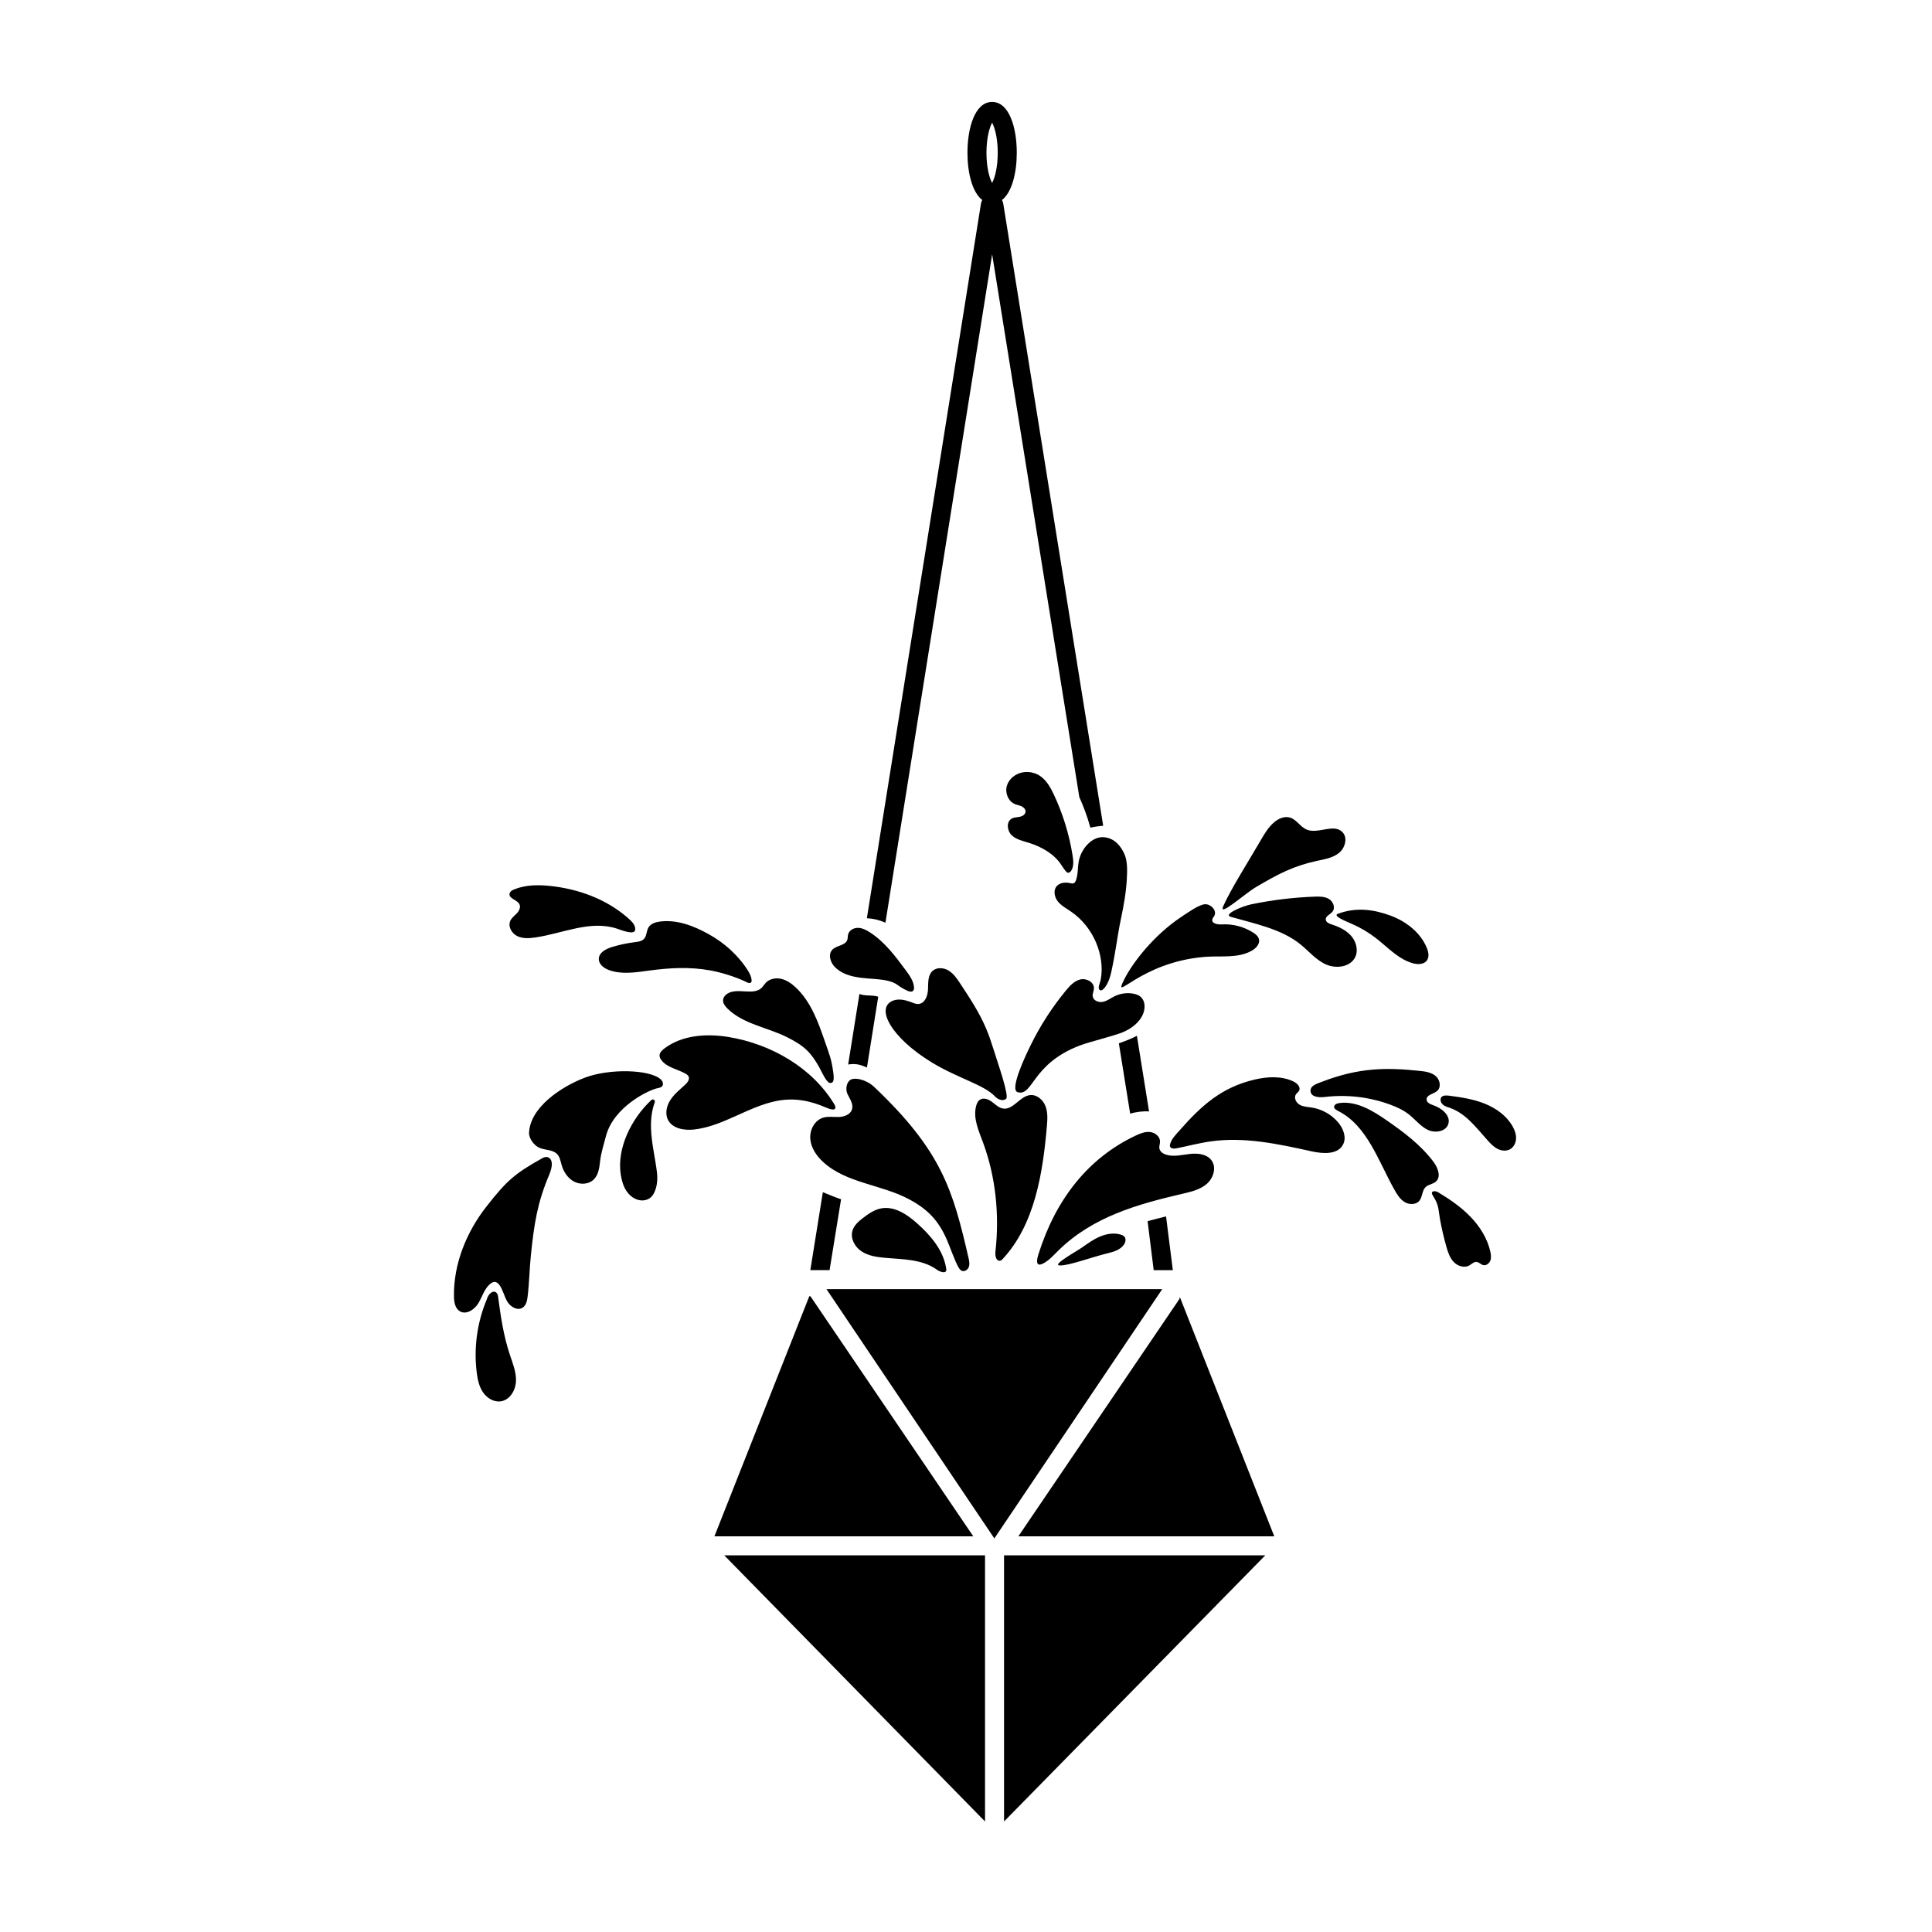
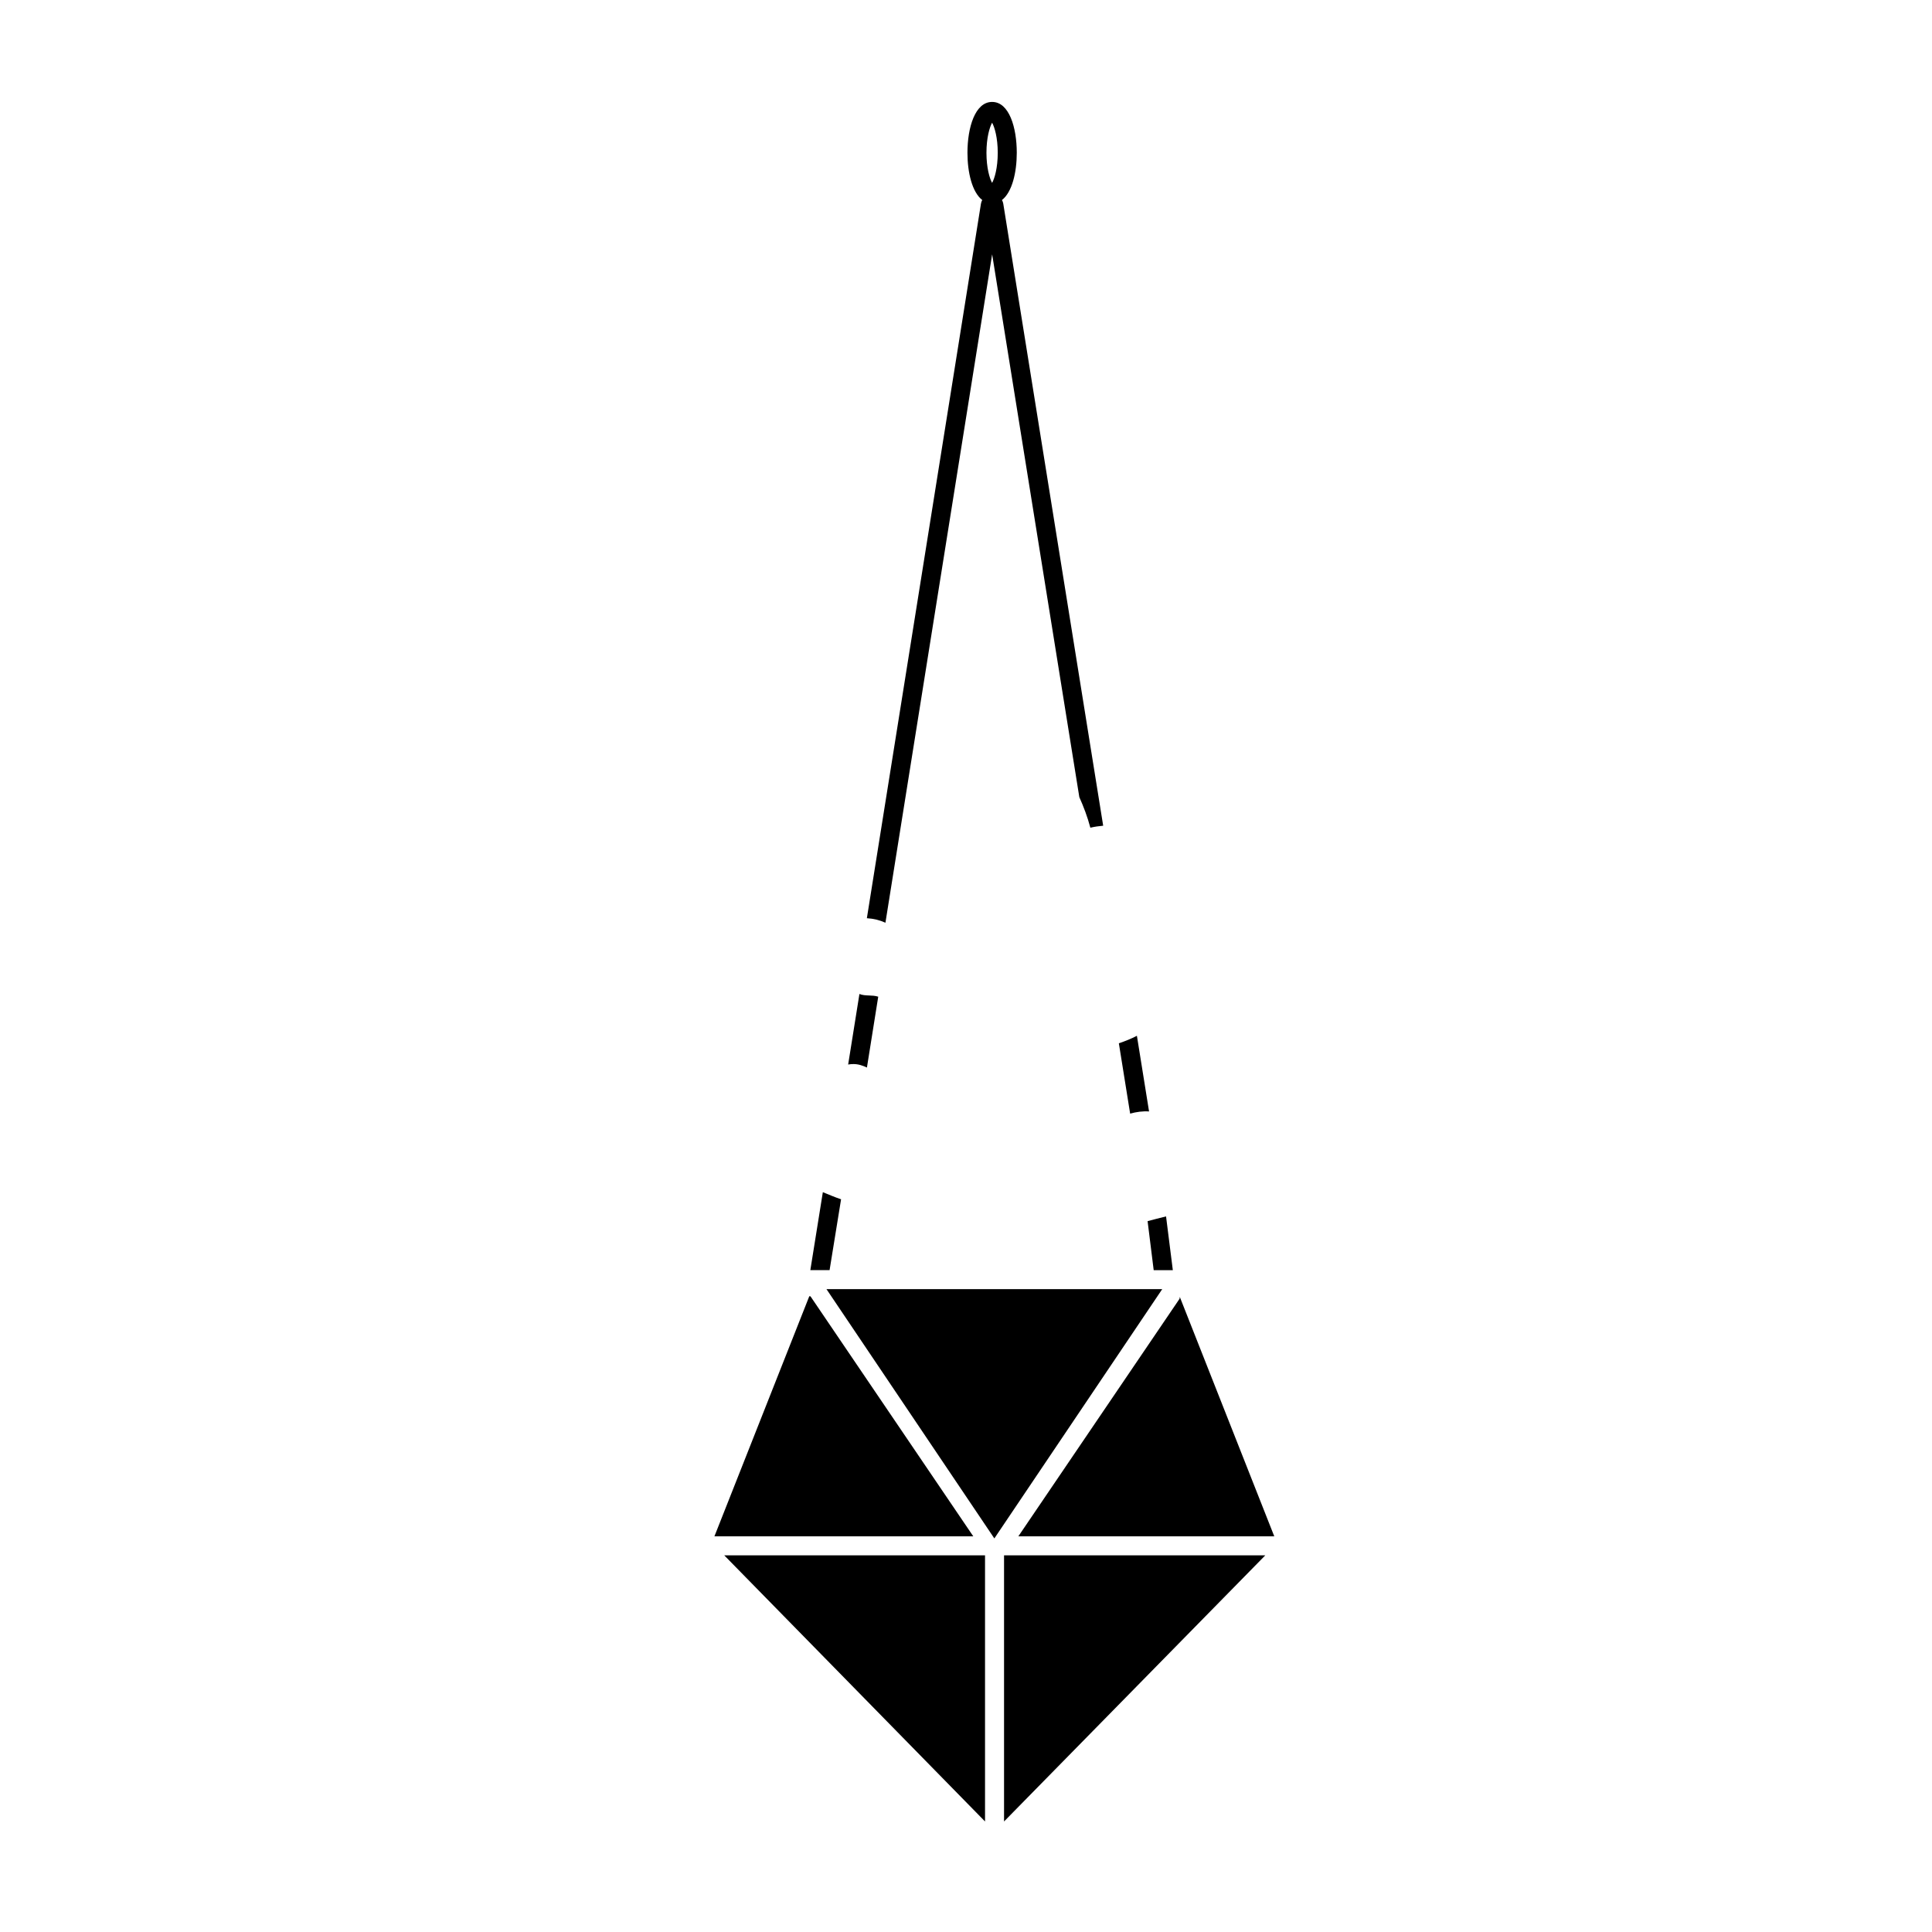
<svg xmlns="http://www.w3.org/2000/svg" fill="#000000" width="800px" height="800px" version="1.1" viewBox="144 144 512 512">
  <g>
-     <path d="m409.6 477.78c-0.75 0.797-2.055 0.246-1.785-2.223 1.059-9.594 0.082-19.531-3.234-28.59-1.18-3.223-2.793-6.629-1.879-9.941 0.168-0.609 0.441-1.223 0.969-1.578 0.957-0.648 2.273-0.141 3.203 0.551 0.934 0.691 1.793 1.594 2.938 1.773 2.699 0.43 4.438-3.258 7.16-3.559 1.75-0.191 3.371 1.176 4.039 2.801 0.672 1.629 0.59 3.457 0.441 5.203-1.059 12.562-3.207 26.371-11.852 35.562zm1.016-42.562c0.906-0.73-2.019-8.973-3.394-13.359-0.559-1.789-1.16-3.566-1.891-5.289-1.789-4.227-4.332-8.086-6.856-11.914-0.852-1.289-1.742-2.613-3.055-3.426-1.309-0.812-3.176-0.953-4.309 0.098-1.246 1.152-1.117 3.102-1.176 4.801-0.055 1.699-0.785 3.773-2.481 3.93-0.762 0.07-1.48-0.293-2.195-0.555-1.43-0.52-3.062-0.875-4.492-0.363-4.984 1.805-0.656 9.84 10.207 16.438 6.828 4.144 13.957 5.965 16.711 8.996 0.738 0.801 2.078 1.328 2.93 0.645zm-26.137-28.656c0.5 0.223 1.16 0.383 1.527-0.02 0.211-0.238 0.238-0.586 0.215-0.902-0.117-1.648-1.129-3.074-2.109-4.402-2.793-3.793-5.68-7.672-9.648-10.203-0.941-0.598-1.988-1.133-3.109-1.145-1.117-0.012-2.309 0.645-2.594 1.723-0.125 0.488-0.066 1.023-0.238 1.5-0.543 1.5-2.797 1.402-3.918 2.539-1.258 1.273-0.535 3.531 0.777 4.758 4.648 4.352 12.543 1.805 16.434 4.578 0.824 0.621 1.719 1.152 2.664 1.574zm45.707 14.5c2.504-0.953 8.531-2.414 11.027-3.375 2.5-0.961 4.867-2.695 5.793-5.203 0.535-1.449 0.457-3.285-0.707-4.309-0.543-0.48-1.258-0.715-1.969-0.848-1.668-0.309-3.438-0.059-4.957 0.691-1.023 0.508-1.961 1.238-3.078 1.477-1.117 0.238-2.527-0.293-2.711-1.422-0.117-0.715 0.293-1.41 0.324-2.133 0.066-1.652-1.961-2.75-3.57-2.383-1.613 0.367-2.816 1.676-3.871 2.957-3.648 4.43-6.777 9.273-9.309 14.426-1.602 3.258-5.68 11.93-3.438 12.516 4.125 1.082 3.684-7.543 16.465-12.395zm33.043-23.477c4.227-0.348 8.762 0.453 12.461-1.617 1.145-0.641 2.266-1.812 1.945-3.082-0.191-0.77-0.867-1.316-1.535-1.742-2.469-1.578-5.445-2.348-8.375-2.168-1.078 0.066-2.66-0.238-2.457-1.301 0.066-0.352 0.348-0.621 0.523-0.934 0.781-1.379-0.812-3.129-2.398-3.113-1.586 0.016-4.957 2.453-6.277 3.324-7.305 4.812-12.984 12.188-15.176 16.586-3.32 6.676 4.008-4.539 21.289-5.953zm13.598-18.488c2.664-1.559 5.332-3.117 8.152-4.363 2.523-1.113 5.16-1.977 7.859-2.559 2.082-0.453 4.293-0.781 5.961-2.102 1.668-1.32 2.445-4.055 0.945-5.57-2.312-2.348-6.508 0.641-9.527-0.68-1.641-0.719-2.606-2.609-4.316-3.144-1.48-0.465-3.098 0.246-4.273 1.258-1.523 1.305-2.555 3.074-3.559 4.801-3.113 5.371-7.91 12.93-9.906 17.426-1.355 3.062 5.773-3.371 8.664-5.066zm11.82 15.176c2.258 1.84 4.172 4.207 6.848 5.356 2.68 1.145 6.387 0.637 7.652-1.988 0.875-1.824 0.25-4.109-1.082-5.633-1.336-1.523-3.254-2.41-5.18-3.031-0.664-0.215-1.457-0.539-1.543-1.234-0.121-0.969 1.18-1.391 1.785-2.156 0.812-1.02 0.191-2.644-0.918-3.332-1.109-0.684-2.492-0.684-3.793-0.637-5.68 0.207-11.336 0.891-16.898 2.051-2.262 0.473-7.551 2.676-5.332 3.309 6.238 1.789 13.414 3.188 18.461 7.297zm9.875-8.094c-1.426 0.539 2.223 2.004 3.621 2.606 2.336 1.008 4.551 2.316 6.559 3.879 3.109 2.418 5.898 5.535 9.699 6.606 1.309 0.367 2.969 0.352 3.754-0.762 0.664-0.941 0.402-2.242-0.035-3.309-1.691-4.109-5.527-7.062-9.703-8.586-4.18-1.523-8.906-2.324-13.895-0.434zm-76.695 91.754c0.812-0.629 1.953-1.844 2.684-2.562 9.129-8.961 21.043-12.262 32.938-15.027 2.258-0.523 4.621-1.09 6.367-2.609 1.75-1.523 2.621-4.328 1.266-6.207-1.23-1.699-3.656-1.965-5.738-1.723-2.086 0.238-4.227 0.812-6.238 0.223-0.836-0.246-1.688-0.797-1.848-1.652-0.117-0.629 0.168-1.258 0.16-1.898-0.016-1.328-1.34-2.348-2.66-2.484-1.32-0.137-2.613 0.395-3.812 0.957-12.664 5.977-21.219 17-25.75 31.453-1.297 4.125 1.203 2.637 2.633 1.531zm32.301-30.855c-0.074 0.242-0.141 0.508-0.059 0.75 0.203 0.609 1.055 0.613 1.688 0.492 3.012-0.594 5.992-1.402 9.035-1.832 8.926-1.281 17.973 0.672 26.777 2.625 2.996 0.664 6.914 0.938 8.344-1.777 0.996-1.895 0.086-4.273-1.301-5.906-1.762-2.082-4.293-3.496-6.988-3.918-1.094-0.172-2.246-0.195-3.211-0.746-0.957-0.551-1.598-1.875-0.961-2.781 0.242-0.348 0.637-0.578 0.828-0.953 0.484-0.934-0.52-1.949-1.461-2.41-3.188-1.543-6.961-1.324-10.41-0.508-8.641 2.051-13.965 6.797-19.824 13.469-0.961 1.094-2.023 2.121-2.457 3.496zm37.184-13.836c0.16 1.496 2.254 1.652 3.742 1.473 5.82-0.707 11.801-0.016 17.301 2 1.777 0.648 3.523 1.445 5.012 2.613 1.699 1.336 3.055 3.144 4.992 4.09 1.941 0.941 4.848 0.492 5.465-1.578 0.672-2.246-1.773-4.176-3.988-4.941-0.777-0.266-1.715-0.66-1.777-1.477-0.102-1.285 1.832-1.477 2.805-2.316 1.117-0.961 0.766-2.918-0.336-3.898-1.102-0.984-2.66-1.238-4.133-1.395-9.004-0.953-16.246-0.918-26.133 2.891-1.418 0.555-3.113 1.023-2.949 2.539zm36.277 4.129c4.734 1.441 7.402 5.234 10.711 8.914 0.762 0.848 1.578 1.676 2.59 2.188 1.012 0.508 2.281 0.648 3.273 0.102 1.004-0.551 1.566-1.723 1.605-2.867 0.039-1.145-0.371-2.266-0.941-3.258-1.594-2.793-4.363-4.766-7.352-5.965-2.984-1.199-6.195-1.691-9.387-2.109-0.695-0.09-1.48-0.156-2.019 0.293-0.539 0.441-0.559 2.07 1.52 2.703zm-28.977 1.047c7.719 3.859 10.676 13.32 14.906 20.844 0.707 1.254 1.492 2.543 2.719 3.293 1.23 0.75 3.039 0.754 3.934-0.371 0.828-1.031 0.664-2.648 1.605-3.57 0.754-0.742 1.988-0.789 2.769-1.496 1.43-1.293 0.504-3.668-0.656-5.215-3.344-4.465-7.879-7.875-12.469-11.043-3.691-2.551-7.883-5.09-12.344-4.555-0.574 0.07-1.223 0.246-1.48 0.766-0.246 0.516 0.316 0.996 1.016 1.348zm25.332 22.801c1.41 2.223 1.25 3.578 1.656 5.824 0.449 2.457 1.012 4.898 1.691 7.305 0.414 1.461 0.902 2.969 1.941 4.07 1.043 1.102 2.793 1.688 4.121 0.953 0.648-0.363 1.23-1.023 1.969-0.945 0.645 0.059 1.113 0.68 1.742 0.832 0.785 0.191 1.594-0.414 1.883-1.168 0.293-0.754 0.18-1.598 0.004-2.387-0.777-3.5-2.762-6.656-5.254-9.238-2.488-2.586-5.477-4.637-8.551-6.484-0.586-0.352-1.617-0.504-1.699 0.176-0.016 0.242 0.367 0.859 0.496 1.062zm-125.96 18.594c0.23 0.398 0.508 0.805 0.934 0.973 0.734 0.293 1.582-0.312 1.84-1.062 0.258-0.75 0.09-1.57-0.086-2.344-4.141-17.922-7.012-28.238-24.945-45.273-2.203-2.09-5.129-2.562-6.188-2.023-1.281 0.648-1.559 2.672-0.902 3.949 0.656 1.273 1.586 2.656 1.133 4.016-0.441 1.336-2.035 1.91-3.445 1.965-1.406 0.055-2.856-0.223-4.203 0.191-2.277 0.695-3.598 3.293-3.387 5.668 0.211 2.371 1.664 4.473 3.422 6.086 6.133 5.613 15.395 5.926 22.73 9.844 4.977 2.66 7.848 5.652 10.082 10.836 0.809 1.879 2.113 5.621 3.016 7.176zm-32.875-43.152c-5.871-9.734-16.766-15.98-27.988-17.836-5.883-0.973-12.375-0.539-17.113 3.074-0.621 0.473-1.254 1.109-1.219 1.891 0.016 0.383 0.195 0.742 0.418 1.055 1.445 2.062 4.289 2.449 6.473 3.691 0.312 0.176 0.625 0.387 0.785 0.707 0.398 0.777-0.277 1.652-0.918 2.242-1.371 1.258-2.852 2.438-3.871 3.996-1.02 1.559-1.492 3.629-0.656 5.285 1.18 2.332 4.297 2.856 6.898 2.57 7.699-0.852 14.289-6.066 21.887-7.566 4.637-0.918 8.852-0.117 13.18 1.777 2.684 1.145 2.66 0 2.125-0.887zm-1.102-5.652c0.977 0.035 1.062-0.973 0.82-2.781-0.473-3.559-1.023-4.742-2.191-8.137-1.809-5.25-3.758-10.723-7.84-14.484-1.09-1.004-2.352-1.883-3.797-2.207s-3.098-0.004-4.102 1.09c-0.359 0.387-0.621 0.852-0.988 1.23-2.215 2.246-6.383-0.055-9.09 1.578-0.641 0.387-1.176 1.039-1.203 1.789-0.031 0.805 0.516 1.523 1.078 2.098 4.141 4.191 10.52 5.019 15.793 7.637 4.797 2.379 6.465 4.191 8.652 8.074 0.574 1.008 1.863 4.078 2.867 4.113zm-77.051 17.176c1.566 0.664 3.578 0.449 4.731 1.703 0.699 0.766 0.863 1.859 1.148 2.856 0.52 1.797 1.621 3.496 3.273 4.379 1.652 0.883 3.879 0.777 5.223-0.527 1.246-1.211 1.508-3.078 1.691-4.797 0.246-2.242 0.984-4.504 1.551-6.688 2.055-7.941 11.652-12.395 13.777-12.746 0.73-0.121 1.648-0.449 1.246-1.617-0.098-0.281-0.293-0.516-0.508-0.715-2.836-2.613-13.508-2.938-20.086-0.441-6.309 2.394-14.5 7.863-14.801 14.602-0.062 1.516 1.352 3.394 2.754 3.992zm30.559-12.047c0.211-0.562-0.469-1.023-0.91-0.609-5.34 4.984-9.203 12.852-8.09 19.805 0.242 1.512 0.66 3.027 1.508 4.301 0.852 1.273 2.188 2.289 3.707 2.465 0.934 0.109 1.918-0.117 2.644-0.711 0.754-0.621 1.18-1.582 1.441-2.484 0.395-1.344 0.457-2.762 0.293-4.152-0.465-3.879-1.445-7.719-1.582-11.633-0.082-2.363 0.172-4.785 0.988-6.981zm-29.684 14.734c-7.512 4.18-9.598 6.09-14.902 12.855-5.305 6.762-8.734 15.184-8.629 23.781 0.02 1.492 0.277 3.215 1.551 3.984 1.727 1.047 3.945-0.465 4.969-2.203 1.027-1.742 1.578-3.859 3.164-5.109 0.332-0.262 0.734-0.488 1.164-0.457 0.523 0.035 0.941 0.449 1.246 0.875 0.934 1.32 1.23 2.992 2.066 4.375 0.84 1.379 2.691 2.449 4.047 1.566 0.926-0.605 1.18-1.828 1.316-2.926 0.441-3.602 0.484-7.238 0.855-10.852 0.871-8.531 1.742-14.047 4.863-21.434 1.754-4.16-0.211-5.289-1.711-4.457zm-14.824 37.473c-2.551 6.062-3.481 12.793-2.68 19.316 0.23 1.867 0.625 3.785 1.691 5.34 1.066 1.559 2.953 2.676 4.812 2.348 2.371-0.414 3.84-2.996 3.91-5.406 0.07-2.41-0.887-4.711-1.648-6.992-1.648-4.961-2.422-10.16-3.098-15.348-0.047-0.332-0.121-0.672-0.344-0.922-0.852-0.961-2.215 0.082-2.644 1.664zm69.281-87c-2.574-4.137-6.273-7.453-10.531-9.812-3.945-2.191-8.41-3.898-12.879-3.309-1.152 0.152-2.398 0.539-3.008 1.531-0.574 0.941-0.449 2.246-1.199 3.059-0.605 0.648-1.57 0.766-2.453 0.875-2.039 0.25-4.062 0.68-6.031 1.281-1.617 0.488-3.492 1.48-3.496 3.176-0.004 1.438 1.402 2.469 2.75 2.953 3.301 1.184 6.938 0.609 10.41 0.137 5.523-0.754 10.777-1.055 16.27-0.086 4.262 0.75 8.367 2.43 9.559 3.055 2.281 1.195 1.539-1.363 0.609-2.859zm-29.949-11.051c0.074-1.273-1.184-2.379-2.156-3.211-5.598-4.828-12.863-7.477-20.207-8.277-3.258-0.359-6.656-0.348-9.691 0.887-0.551 0.223-1.145 0.562-1.25 1.148-0.238 1.328 2.031 1.594 2.625 2.805 0.387 0.789-0.086 1.742-0.684 2.387-0.605 0.645-1.367 1.18-1.734 1.98-0.695 1.5 0.367 3.356 1.859 4.074 1.492 0.715 3.238 0.586 4.875 0.336 7.356-1.113 14.484-4.641 21.547-2.312 1.145 0.383 4.824 1.883 4.816 0.184zm122.84 15.57c0.348 1.672 2.445-0.23 3.305-4.188 1.246-5.688 1.582-9.441 2.535-13.977 0.75-3.562 1.41-7.125 1.602-10.762 0.109-2.086 0.215-4.523-0.578-6.457-0.797-1.93-2.519-4.394-5.531-4.613-3.148-0.227-5.875 3.008-6.57 6.086-0.402 1.773-0.18 3.684-0.82 5.387-0.102 0.266-0.238 0.543-0.484 0.684-0.328 0.191-0.742 0.086-1.109 0.004-1.246-0.273-2.715-0.125-3.527 0.855-0.918 1.117-0.562 2.863 0.332 3.996 0.898 1.133 2.215 1.832 3.414 2.644 6.137 4.16 9.035 11.73 7.992 17.871-0.141 0.871-0.66 1.973-0.559 2.469zm-8.254-30.594c0.387 0.121 0.766-0.211 0.977-0.559 0.707-1.148 0.562-2.613 0.352-3.945-0.883-5.586-2.559-11.047-4.961-16.168-0.906-1.93-1.996-3.898-3.793-5.047-1.32-0.836-2.957-1.152-4.492-0.867-1.898 0.352-3.641 1.719-4.18 3.57-0.539 1.855 0.352 4.098 2.133 4.84 0.578 0.242 1.223 0.332 1.789 0.605 0.57 0.273 1.082 0.82 1.027 1.449-0.066 0.727-0.836 1.176-1.551 1.32-0.715 0.145-1.48 0.125-2.117 0.48-1.496 0.836-1.23 3.238 0.02 4.414s3.031 1.516 4.672 2.035c3.219 1.027 6.535 2.891 8.387 5.719 1.113 1.695 1.473 2.074 1.738 2.152zm-32.184 105.52c0.105-0.281-0.031-0.863-0.086-1.16-0.891-4.559-4.117-8.309-7.582-11.406-2.684-2.398-6.082-4.676-9.613-3.977-1.754 0.348-3.273 1.395-4.695 2.484-1.195 0.91-2.418 1.961-2.852 3.402-0.613 2.035 0.598 4.281 2.367 5.465s3.953 1.531 6.074 1.723c4.711 0.422 9.777 0.336 13.699 2.992 0.637 0.582 2.391 1.281 2.688 0.477zm42.688-4.633c1.637-0.398 3.414-0.898 4.394-2.273 0.449-0.625 0.66-1.547 0.168-2.137-0.246-0.297-0.625-0.457-0.996-0.57-1.77-0.523-3.699-0.215-5.402 0.488-1.703 0.707-3.223 1.785-4.727 2.852-1.605 1.145-8.133 4.695-6.07 4.832 2.242 0.16 8.477-2.184 12.633-3.191z" />
    <path d="m452 485.64-44.488 66.059-44.484-66.059zm-93.215 1.895-0.312-0.023-25.141 63.625h68.594zm97.871 0.152-0.051 0.488-42.727 62.961h67.816zm-120.73 68.488 69.117 70.531v-70.531zm74.156 0v70.535l69.238-70.535zm44.73-75.57-1.797-14.246c-1.641 0.434-3.269 0.797-4.891 1.254l1.617 12.992zm-11.312-41.484c1.664-0.465 3.352-0.691 5.012-0.574l-3.219-20.051c-1.516 0.789-3.133 1.43-4.785 1.984zm-64.852-50.59c-1.523-0.695-3.164-1.094-4.918-1.195l30.23-189.34c0.055-0.359 0.176-0.691 0.344-0.988-2.676-2.07-3.918-7.289-3.918-12.516 0-6.711 2.019-13.48 6.535-13.48 4.516 0 6.535 6.769 6.535 13.48 0 5.231-1.25 10.445-3.926 12.516 0.168 0.297 0.289 0.625 0.348 0.977l26.477 164.84c-1.148 0.098-2.301 0.262-3.402 0.523-0.734-2.805-1.793-5.594-2.922-8.105l-23.102-143.84zm26.773-204.04c0 3.996 0.832 6.785 1.496 7.977 0.664-1.188 1.496-3.981 1.496-7.977s-0.832-6.781-1.496-7.977c-0.66 1.195-1.496 3.981-1.496 7.977zm-41.574 296.11 3.047-18.781c-1.637-0.535-3.258-1.25-4.832-1.879l-3.316 20.66zm7.91-73.184-2.988 18.699s1.043-0.242 2.328-0.066c1.344 0.188 2.648 0.863 2.648 0.863l2.996-18.781c-1.629-0.539-3.414-0.086-4.984-0.715z" />
  </g>
</svg>